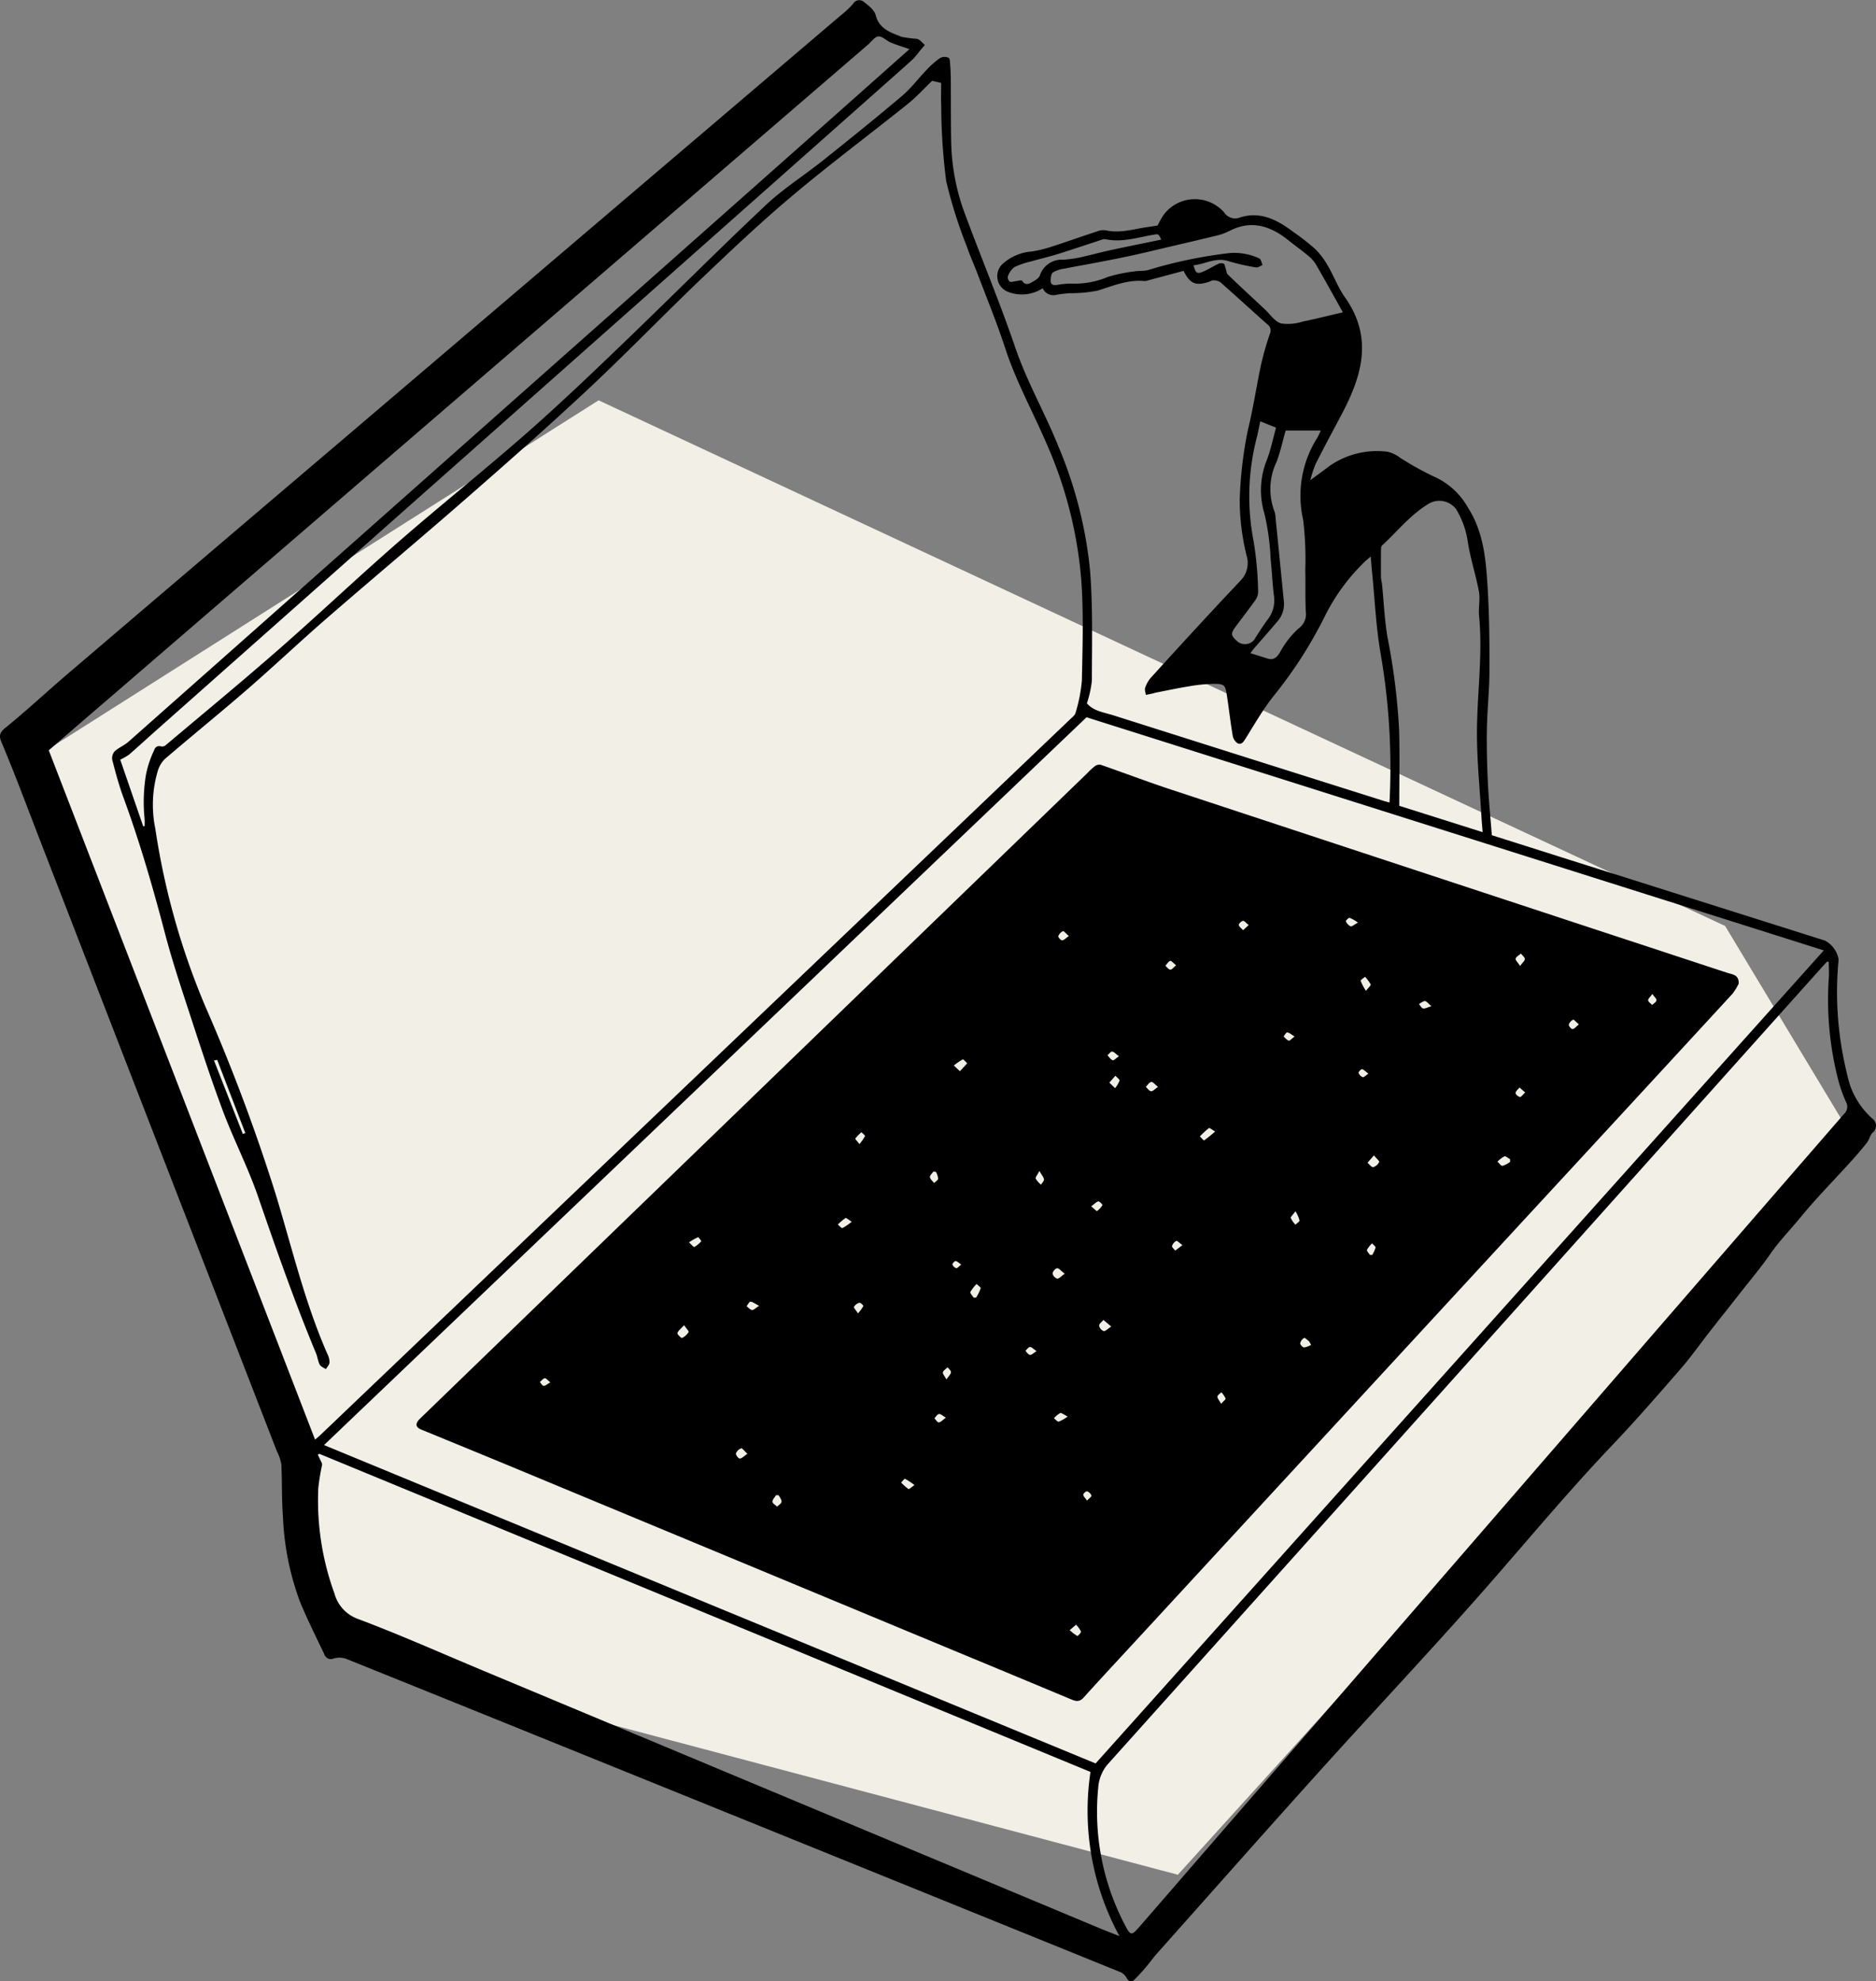
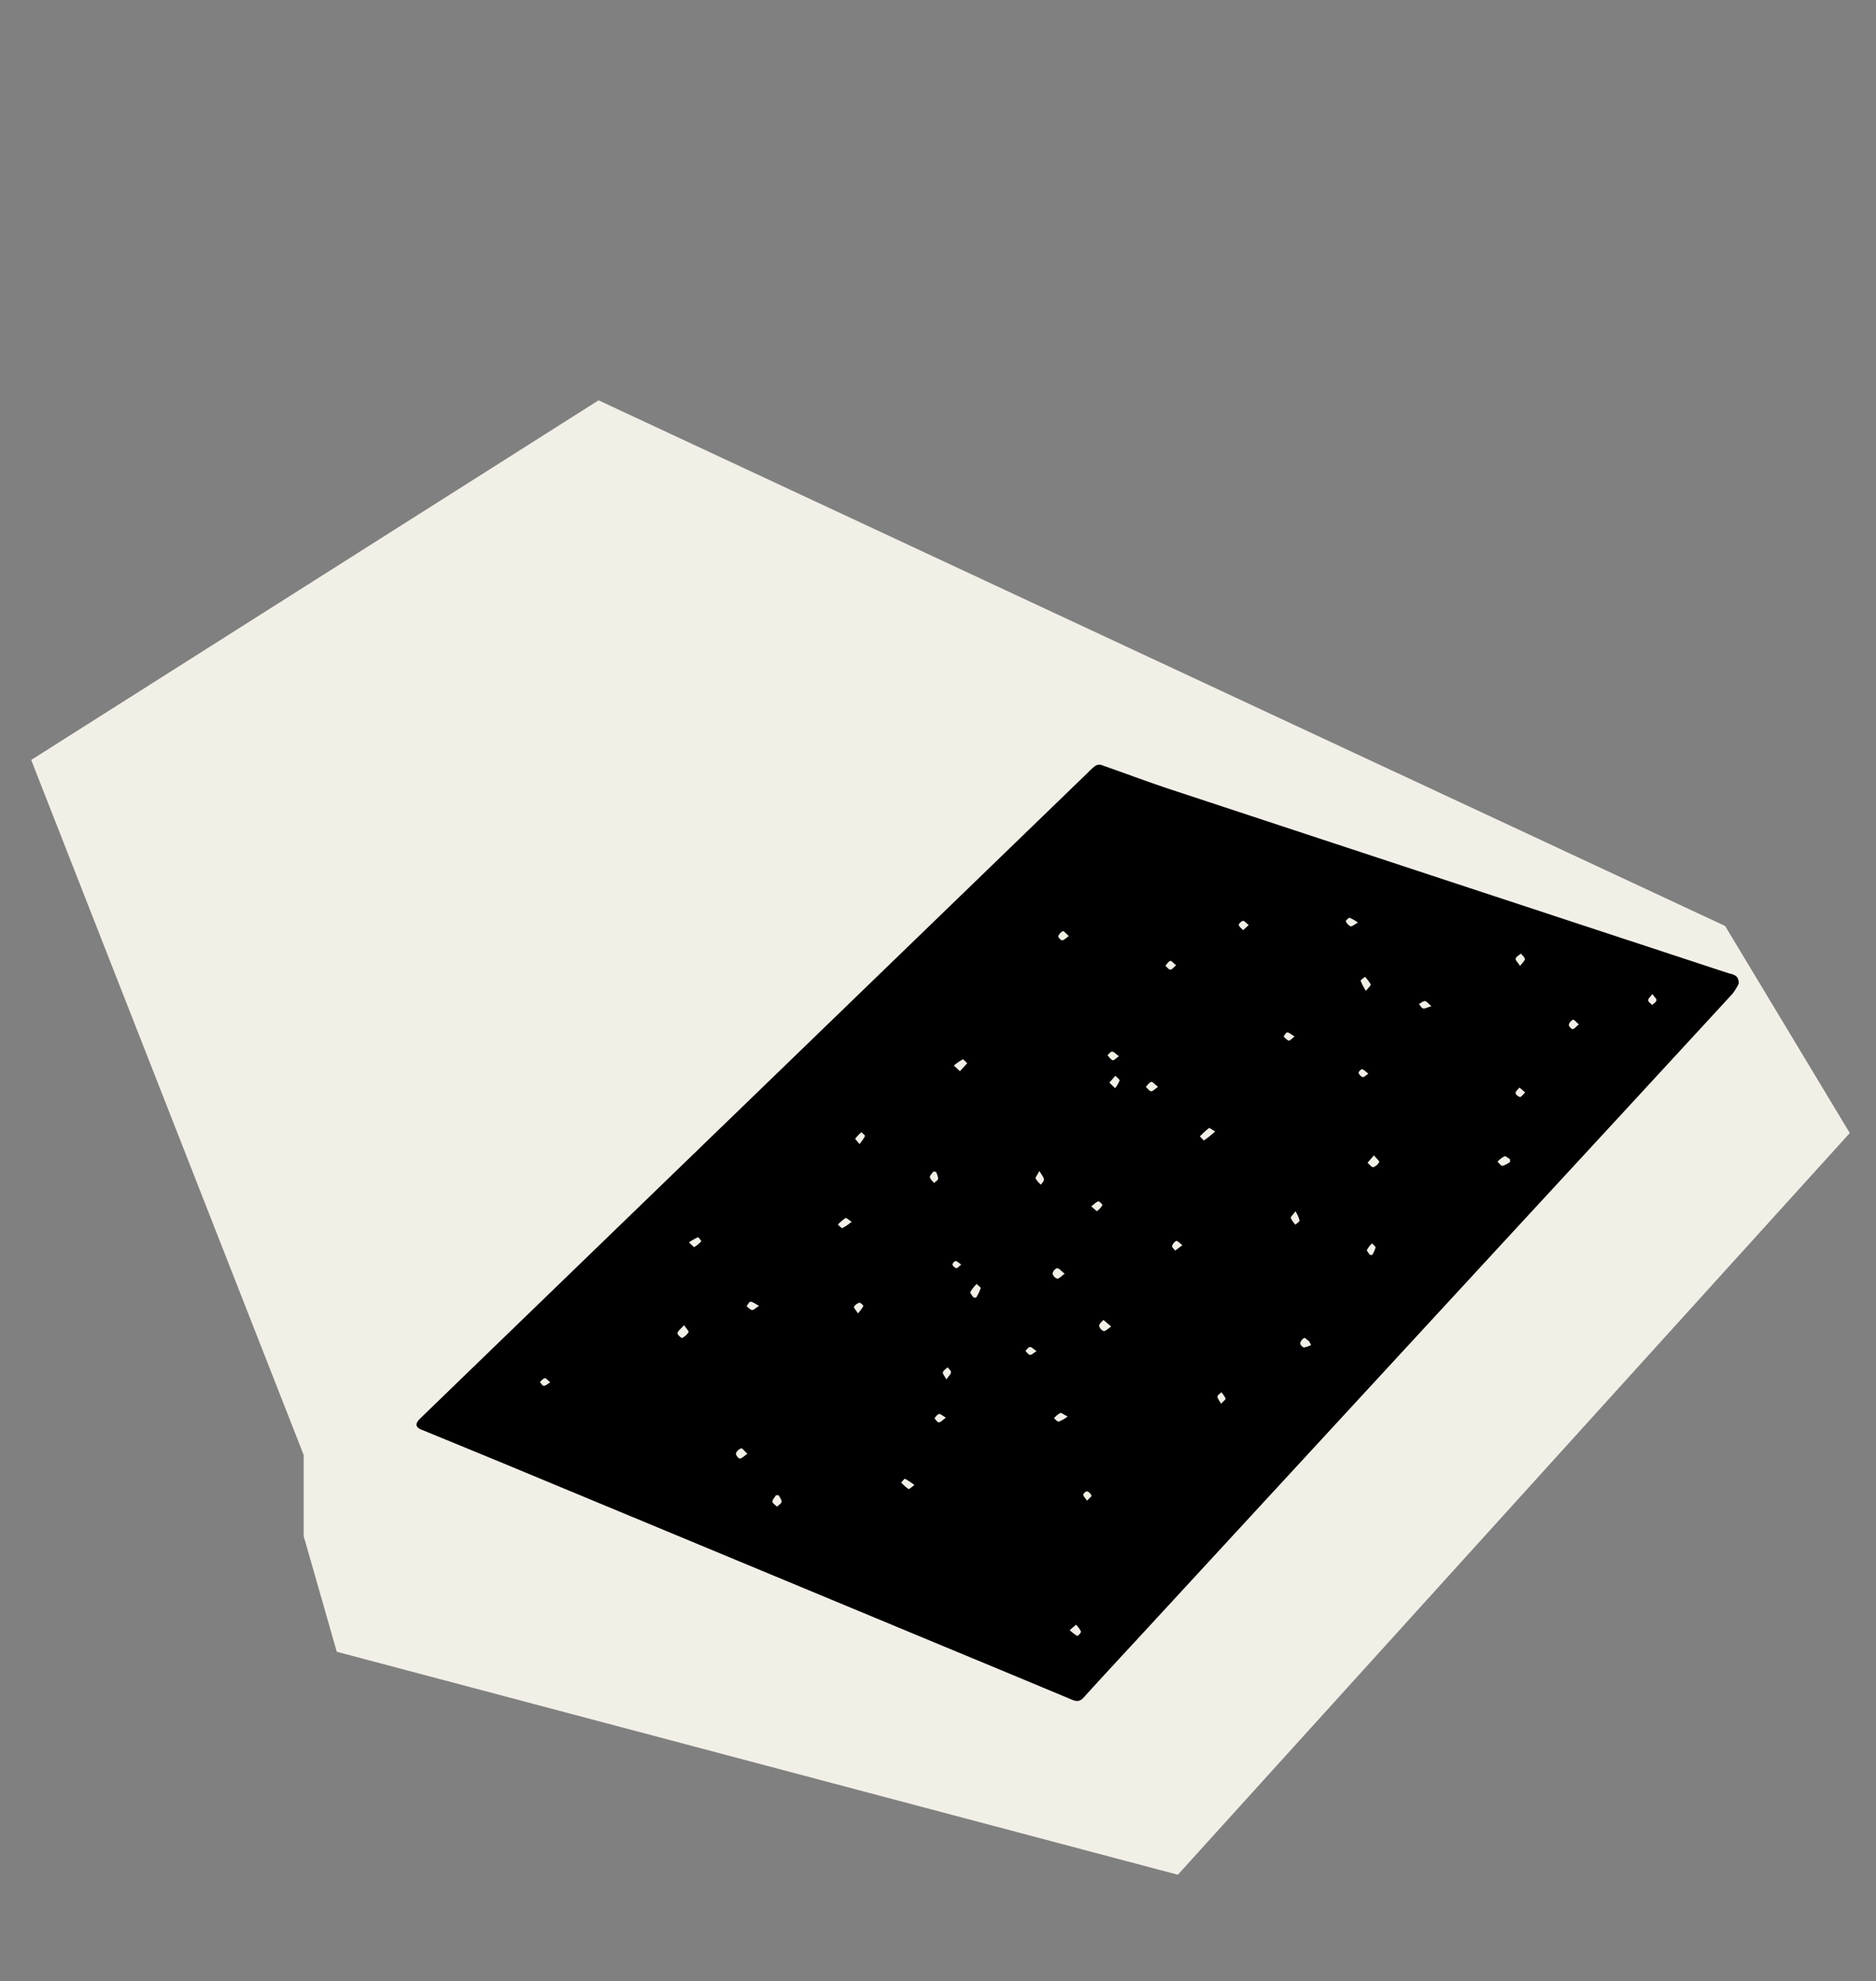
<svg xmlns="http://www.w3.org/2000/svg" width="212.004" height="223.909" viewBox="0 0 212.004 223.909">
  <rect x="0" y="0" width="212.004" height="223.909" fill="#808080" stroke="none" />
  <g transform="translate(-588.257 -1232.49)">
    <path d="M-9011.859,17411.02l30.792,78.545v9.164l3.742,13.076,95.047,25.2,75.935-83.82-14.086-23.4-127.308-59.408Z" transform="translate(9603.641 -16092.647)" fill="#f2efe7" />
-     <path d="M745.282,1323.185a75.532,75.532,0,0,0-1.01-16.869c-.526-3.047-.658-6.161-.965-9.245-.05-.5-.088-1-.148-1.687-.318.277-.532.443-.721.633a22.489,22.489,0,0,0-4.55,6.291,48.83,48.83,0,0,1-5.827,8.993c-1.113,1.441-2.032,3.034-3,4.581-.242.386-.467.819-.94.609a1.3,1.3,0,0,1-.561-.88c-.252-1.487-.418-2.988-.646-4.479-.19-1.241-.273-1.354-1.49-1.357a17.436,17.436,0,0,0-2.757.27c-1.251.2-2.492.467-3.736.709-.153.029-.3.083-.453.117-.243.053-.487.1-.731.148-.033-.27-.16-.574-.078-.8a3.473,3.473,0,0,1,.652-1.149q3.637-4.006,7.317-7.973c.927-1,1.872-1.992,2.806-2.99a2.825,2.825,0,0,0,.745-2.61,26.144,26.144,0,0,1-.834-6.529,45.884,45.884,0,0,1,.923-7.88c.608-2.468.974-4.995,1.509-7.483a34.845,34.845,0,0,1,.992-3.43.845.845,0,0,0-.3-1.03c-1.781-1.585-3.538-3.2-5.326-4.774a1.462,1.462,0,0,0-.786-.2c-.143-.014-.3.1-.446.154-1.531.51-2.186.245-2.909-1.225-1.312.352-2.636.709-3.962,1.063a1.407,1.407,0,0,1-.467.09c-1.862-.179-3.522.53-5.246,1.071a15.272,15.272,0,0,1-3.226.3c-.475.041-.95.095-1.42.172a1.325,1.325,0,0,1-1.6-.729,4.3,4.3,0,0,1-3.891.416,1.894,1.894,0,0,1-.529-3.261,5.454,5.454,0,0,1,3.177-1.308,13.776,13.776,0,0,0,1.992-.464c1.812-.585,3.608-1.22,5.416-1.815a1.87,1.87,0,0,1,.935-.121c1.643.374,3.205-.148,4.795-.37.366-.051.73-.111,1.09-.167a9.072,9.072,0,0,1,.733-1.28,4.409,4.409,0,0,1,6.79-.2,1.48,1.48,0,0,0,1.791.571c2.324-.745,4.233.292,6.025,1.633a27.131,27.131,0,0,1,2.445,1.906,8.5,8.5,0,0,1,1.432,1.883c.7,1.187,1.184,2.51,1.972,3.626,3.214,4.547,1.891,8.9-.412,13.247-.98,1.848-1.972,3.691-2.917,5.557a13.368,13.368,0,0,0-.6,1.834c.865-.638,1.559-1.138,2.239-1.654a9.4,9.4,0,0,1,6.506-1.556,3.764,3.764,0,0,1,1.4.675,34.655,34.655,0,0,0,3.795,2.116,8.207,8.207,0,0,1,3.851,3.483c1.845,2.859,2.068,6.094,2.26,9.315.182,3.068.2,6.148.19,9.223-.009,2.172-.249,4.343-.287,6.516-.036,2.014.014,4.033.109,6.046.094,1.982.293,3.958.448,5.961,2.716.861,5.365,1.7,8.016,2.541l29.638,9.373a2.988,2.988,0,0,1,1.537,2.127,38.372,38.372,0,0,0,.653,11.632c.193.879.378,1.765.651,2.621a9.129,9.129,0,0,0,2.482,3.712,1.009,1.009,0,0,1,.025,1.64c-.274.291-.348.762-.6,1.083-.586.747-1.209,1.467-1.846,2.171-1.9,2.1-3.907,4.126-5.7,6.319-1.128,1.379-2.383,2.652-3.4,4.127-1.041,1.5-2.227,2.905-3.356,4.346s-2.273,2.871-3.4,4.313-2.183,2.947-3.382,4.327c-2.522,2.9-5.048,5.809-7.7,8.594-4.8,5.041-9.25,10.376-13.825,15.61-6.253,7.151-12.785,14.057-19.146,21.115-6.2,6.88-12.336,13.819-18.495,20.737-.405.455-.755.959-1.153,1.422a19.231,19.231,0,0,1-1.442,1.575c-.308.286-.6.147-.828-.239a1.518,1.518,0,0,0-.65-.639q-31.466-12.762-62.945-25.494-12.309-4.983-24.628-9.945a2.363,2.363,0,0,0-1.426-.016.771.771,0,0,1-1.02-.494c-.945-1.981-1.932-3.946-2.764-5.974a31.184,31.184,0,0,1-1.909-9.557c-.152-1.976-.084-3.967-.186-5.948a5.08,5.08,0,0,0-.5-1.456q-7.462-19.243-14.927-38.485-6.052-15.61-12.095-31.225c-1.3-3.362-2.558-6.745-3.952-10.069-.355-.846-.586-1.274.29-1.982,2.41-1.948,4.676-4.074,7.035-6.087q14.26-12.173,28.543-24.32,18.576-15.823,37.152-31.646,10.819-9.214,21.639-18.427a10.667,10.667,0,0,0,1.436-1.349.8.8,0,0,1,1.174-.24c.54.423,1.221.934,1.374,1.529.412,1.595,1.721,1.964,2.936,2.456a16.776,16.776,0,0,0,1.752.225c.328.091.583.452.87.691-.191.225-.383.449-.573.676a9.525,9.525,0,0,1-.8.95c-1.1,1-2.215,1.982-3.327,2.969l-35.919,31.853q-23.083,20.469-46.165,40.938c-1.052.933-2.085,1.888-3.146,2.81a6.483,6.483,0,0,1-1,.571l2.6,7.545.147-.025a5.7,5.7,0,0,0-.008-.956,19.055,19.055,0,0,1,.162-4.819,11.361,11.361,0,0,1,.9-2.739c.129-.4.365-.628.84-.5a.61.61,0,0,0,.473-.121c4.279-3.608,8.6-7.168,12.81-10.856,4.571-4,8.984-8.188,13.564-12.179,4.76-4.149,9.7-8.091,14.446-12.258,3.747-3.29,7.356-6.741,10.954-10.2,5.379-5.164,10.637-10.454,16.066-15.563,2-1.88,4.361-3.368,6.516-5.089,2.985-2.384,5.963-4.78,8.877-7.25,1.042-.883,1.875-2.01,2.831-3a9.311,9.311,0,0,1,1.489-1.292,1.09,1.09,0,0,1,.946-.018c.163.086.16.535.182.825.042.568.063,1.139.067,1.709.018,2.415-.005,4.831.049,7.245a24.52,24.52,0,0,0,1.6,8c1.852,4.99,3.91,9.907,5.627,14.942,1.335,3.913,3.395,7.479,4.92,11.288A47.907,47.907,0,0,1,711.445,1297c.325,4.114.208,8.265.205,12.4a12.216,12.216,0,0,1-.565,2.575c.761.891,1.921,1.016,2.974,1.35q15.268,4.844,30.542,9.668C744.777,1323.05,744.956,1323.094,745.282,1323.185Zm-151.513-5.9,30.093,77.9c.231-.2.433-.364.621-.542q26.812-25.593,53.621-51.188,15.551-14.845,31.1-29.691c.227-.217.534-.446.6-.719a17.513,17.513,0,0,0,.713-3.642c.078-3.764.2-7.545-.061-11.293a47.541,47.541,0,0,0-3.906-15.433c-1.557-3.624-3.475-7.085-4.706-10.862-.91-2.793-2.032-5.516-3.071-8.266-.393-1.04-.861-2.053-1.217-3.1a53.414,53.414,0,0,1-2.37-7.488,67.84,67.84,0,0,1-.562-8.474c-.046-.894-.007-1.792-.007-2.625l-1.02-.238c-.94.9-1.8,1.849-2.79,2.641-4.306,3.447-8.731,6.75-12.953,10.3-3.531,2.966-6.895,6.14-10.233,9.326-4.337,4.139-8.5,8.462-12.876,12.557-4.512,4.223-9.153,8.312-13.807,12.38-5.213,4.556-10.526,9-15.754,13.538-3.024,2.626-5.932,5.384-8.957,8.009-3.084,2.677-6.26,5.247-9.359,7.907a3.233,3.233,0,0,0-.8,1.4,13.476,13.476,0,0,0-.259,6.459,82.718,82.718,0,0,0,5.648,20.078,210.228,210.228,0,0,1,7.925,21.133c1.863,6.1,3.309,12.342,5.9,18.211a1.949,1.949,0,0,1,.212.917c-.026.258-.265.495-.409.741-.239-.166-.573-.281-.694-.509-.208-.39-.246-.866-.418-1.279-2.425-5.826-4.505-11.775-6.562-17.739-1.138-3.3-2.759-6.431-3.984-9.706-1.383-3.7-2.6-7.458-3.826-11.211-.947-2.893-1.907-5.788-2.68-8.729-1.374-5.233-2.87-10.423-4.739-15.5-.5-1.364-.876-2.779-1.24-4.187a1.159,1.159,0,0,1,.271-.962c.467-.428,1.1-.674,1.574-1.094q21.337-18.9,42.655-37.819,18.734-16.614,37.469-33.226c2.7-2.392,5.39-4.79,8.119-7.215-.749-.262-1.452-.474-2.126-.755-.482-.2-.943-.719-1.381-.684-.415.032-.789.6-1.178.933q-22.714,19.556-45.427,39.113-20.086,17.3-40.164,34.609Q597.258,1314.26,593.769,1317.286Zm118.3,114.494,82.291-91.882-83.314-26.347L624.874,1395.8Zm82.854-90.556-.172-.078c-.231.249-.465.5-.691.748q-15.375,17.172-30.749,34.344-24.939,27.844-49.9,55.667a4.568,4.568,0,0,0-1.048,2.635,27.568,27.568,0,0,0,3.046,15.544c.6,1.166.733,1.172,1.584.191q9.439-10.888,18.877-21.777,21.637-24.968,43.273-49.937,8.758-10.107,17.527-20.207a1.079,1.079,0,0,0,.223-1.279,16.529,16.529,0,0,1-.943-2.7,36.364,36.364,0,0,1-1.034-11.2C794.981,1342.532,794.925,1341.875,794.925,1341.224Zm-170.577,55.565-.176.1c.088.183.182.362.263.548s.249.417.223.606a24.563,24.563,0,0,0-.427,2.6,30.689,30.689,0,0,0,1.83,11.948,4.216,4.216,0,0,0,2.609,2.843c4.784,1.8,9.461,3.885,14.181,5.857q34.846,14.561,69.693,29.119c.687.287,1.383.552,2.22.885a29.655,29.655,0,0,1-3.271-18.555Zm131.463-70.254c-.049-.612-.1-1.134-.131-1.658-.185-3.172-.511-6.344-.513-9.516,0-4.42.674-8.83.24-13.265-.089-.91.144-1.863-.018-2.752-.351-1.915-.987-3.783-1.266-5.7a9.8,9.8,0,0,0-1.3-3.595,2.366,2.366,0,0,0-3.033-.673c-2.074,1.219-3.55,3.09-5.272,4.694a.551.551,0,0,0-.19.331c-.015,1.1-.019,2.2-.005,3.3,0,.287.094.573.122.861.2,2,.279,4.026.623,6a72.433,72.433,0,0,1,1.306,10.558c.071,2.8.014,5.6.014,8.435Zm-32.671-64.064c.239.921.407,1.023,1.164.681.565-.255,1.094-.589,1.658-.849a.711.711,0,0,1,.58-.014c.134.085.16.344.226.529.083.236.086.548.246.7,1.375,1.323,2.777,2.619,4.173,3.922.6.559,1.118,1.376,1.824,1.6a5.446,5.446,0,0,0,2.493-.216c1.488-.3,2.96-.677,4.512-1.039-1.073-1.914-2.054-3.7-3.079-5.463a3.971,3.971,0,0,0-.911-.987c-.671-.56-1.39-1.061-2.068-1.612-2.034-1.655-4.2-2.436-6.742-1.146a6.236,6.236,0,0,1-1.307.5c-1.873.462-3.754.895-5.632,1.335-1.414.332-2.826.677-4.246.986-1.29.28-2.588.525-3.885.775-1.186.229-2.377.43-3.561.671a3.445,3.445,0,0,0-1.331.433c-.22.161-.272.662-.257,1,.02.459.385.46.768.407a8.847,8.847,0,0,1,1.738-.139,9.566,9.566,0,0,0,3.94-.754,17.455,17.455,0,0,1,3.008-.629c.517-.09,1.07-.017,1.569-.156a52.209,52.209,0,0,1,9.235-1.921,6.722,6.722,0,0,1,3.309.608c.2.083.256.49.378.747-.244.1-.51.313-.728.273a24.356,24.356,0,0,1-3.148-.715C725.641,1261.541,724.458,1262.345,723.14,1262.471Zm10.41,18.671c-.333,1.171-.592,2.394-1.03,3.549a7.1,7.1,0,0,0-.225,5.626,1.805,1.805,0,0,1,.1.545q.48,4.818.956,9.636a2.972,2.972,0,0,1-.773,2.268c-.865,1.031-1.761,2.035-2.642,3.053-.109.126-.2.266-.369.489.692.218,1.289.4,1.883.594.7.226,1.068-.052,1.449-.68a10.141,10.141,0,0,1,2.1-2.7,1.986,1.986,0,0,0,.825-1.923c-.073-1.558-.02-3.122-.057-4.683a36.862,36.862,0,0,0-.242-5.694,12.205,12.205,0,0,1,1.58-9.226,8.151,8.151,0,0,0,.409-.852Zm-2.87-1.036c-.124.589-.227,1.126-.35,1.66a26.51,26.51,0,0,0-.406,11.873,38.442,38.442,0,0,1,.512,5.675,1.6,1.6,0,0,1-.281.954c-.712,1.016-1.48,1.994-2.22,2.991-.62.837-.6,1.035.16,1.722a1.342,1.342,0,0,0,1.892-.18c.474-.755.956-1.507,1.476-2.23a3.519,3.519,0,0,0,.778-2.656c-.191-1.388-.234-2.8-.386-4.19a28.128,28.128,0,0,0-.7-5.177,9.1,9.1,0,0,1,.286-6.117c.437-1.174.691-2.415,1.023-3.609Zm-11.191-20.536c-.3-.651-.3-.651-.86-.555-1.816.309-3.605.917-5.49.5a.643.643,0,0,0-.311.048c-1.659.541-3.31,1.1-4.975,1.623-1.025.319-2.074.561-3.106.859a8.7,8.7,0,0,0-1.86.638,2.283,2.283,0,0,0-.733,1.046.648.648,0,0,0,.219.589c.139.092.415-.025.631-.046.264-.027.707-.156.763-.06.314.536.714.4,1.083.186.349-.2.817-.449.923-.777a2.583,2.583,0,0,1,2.626-1.778,13.8,13.8,0,0,0,1.793-.236c1.211-.262,2.408-.595,3.619-.858C715.689,1260.343,717.572,1259.967,719.489,1259.569Zm-106.683,92.7-.362.069,3.259,8.306.277-.107Z" transform="translate(0 0)" />
    <path d="M898.767,1552.975a6.88,6.88,0,0,1-.7,1.138q-11.782,12.8-23.586,25.575-21.374,23.175-42.744,46.354c-2.339,2.536-4.693,5.058-7.007,7.617-.471.521-.88.413-1.405.193q-6.455-2.7-12.919-5.377-24.889-10.345-49.78-20.688c-3.573-1.484-7.154-2.948-10.732-4.418-.676-.277-.723-.682-.128-1.258q5.978-5.786,11.958-11.571l44.235-42.79,19.227-18.6a7.282,7.282,0,0,1,.819-.752.859.859,0,0,1,.647-.169c2.657.921,5.287,1.924,7.957,2.805q31.439,10.376,62.889,20.72C898.036,1551.932,898.811,1551.938,898.767,1552.975Zm-59.162,16.7c-.362-.2-.639-.432-.707-.382a11.427,11.427,0,0,0-1.025.94c.166.159.44.48.48.453A16.086,16.086,0,0,0,839.606,1569.678Zm-27.3,18.779.286,0a5.6,5.6,0,0,0,.512-1.053c.031-.113-.3-.323-.459-.489a4.419,4.419,0,0,0-.7.9C811.887,1587.952,812.178,1588.24,812.31,1588.456Zm-1.546-25.588.825-.9c-.174-.154-.427-.472-.507-.433a6.993,6.993,0,0,0-1.008.69Zm46.784,9.515-.721.831c.217.179.464.528.645.5a1.146,1.146,0,0,0,.672-.588C858.19,1573.035,857.84,1572.734,857.548,1572.383Zm-.9-18.593c.287-.376.585-.633.539-.732a4.612,4.612,0,0,0-.643-.86c-.174.156-.519.359-.491.459A6.088,6.088,0,0,0,856.648,1553.79Zm-77.056,37.785c-.365.4-.668.613-.755.89-.039.125.44.587.533.546a1.738,1.738,0,0,0,.731-.664C780.153,1592.265,779.859,1591.967,779.592,1591.575Zm48.269.147-.88-.749c-.173.218-.485.438-.481.652a.813.813,0,0,0,.5.607C827.2,1592.272,827.457,1591.979,827.861,1591.722Zm45.08-18.614q0-.148-.009-.3c-.218-.115-.486-.371-.642-.315a3.058,3.058,0,0,0-.78.6c.192.167.408.493.571.469A2.818,2.818,0,0,0,872.941,1573.108Zm-45.291-8.949.649.624a3.064,3.064,0,0,0,.5-.852c.032-.141-.3-.365-.467-.55Zm-5.047,21.592c-.4-.307-.635-.624-.854-.613-.193.009-.506.38-.512.6a.774.774,0,0,0,.521.569C821.969,1586.324,822.21,1586.026,822.6,1585.751Zm.568,40.282a4.485,4.485,0,0,0,.857.654c.064.028.456-.388.416-.5a3.073,3.073,0,0,0-.555-.768Zm-32.9-15.25-.293,0c-.144.245-.4.494-.4.733.008.195.339.377.526.564.177-.182.486-.356.5-.549C790.626,1611.288,790.4,1611.032,790.274,1610.783Zm-3.531-4.686c-.33-.3-.572-.648-.687-.609a1,1,0,0,0-.6.569c-.042.159.278.589.426.584C786.121,1606.633,786.349,1606.365,786.743,1606.1Zm11.786-26.225c-.355-.221-.612-.463-.689-.414a6.7,6.7,0,0,0-.871.738c.179.142.422.44.524.4A6.056,6.056,0,0,0,798.529,1579.873Zm-18.387,2.338c.306.27.547.56.611.526a3.225,3.225,0,0,0,.786-.651c.02-.021-.308-.476-.376-.452A6.528,6.528,0,0,0,780.143,1582.21Zm25.482,27.419a8.029,8.029,0,0,0-1.064-.7c-.066-.03-.285.276-.434.427a6.612,6.612,0,0,0,.826.733C805.016,1610.133,805.276,1609.876,805.625,1609.629Zm17.312-7.744c-.446-.214-.7-.44-.844-.383a2.861,2.861,0,0,0-.7.582c.183.138.394.414.542.384A4.18,4.18,0,0,0,822.937,1601.885Zm-23.526-30.777a5.266,5.266,0,0,0,.627-.906c.033-.078-.257-.291-.4-.442a5.586,5.586,0,0,0-.694.72C798.908,1570.531,799.172,1570.793,799.411,1571.108Zm26.19,7.025c.326.269.609.572.662.536a2.116,2.116,0,0,0,.609-.673c.025-.042-.339-.443-.465-.415C826.16,1577.637,825.953,1577.876,825.6,1578.133Zm7.554-13.5c-.372-.285-.616-.6-.768-.558-.237.062-.411.364-.611.564.2.175.376.461.591.49C832.552,1565.154,832.777,1564.886,833.154,1564.634Zm40.915-13.66c.27-.373.54-.583.533-.783s-.279-.412-.435-.617c-.213.189-.532.345-.6.577C873.515,1550.309,873.81,1550.574,874.069,1550.974Zm-54.324,23.172c-.233.458-.473.72-.415.863a2.658,2.658,0,0,0,.6.682c.12-.2.354-.412.333-.595C820.229,1574.841,820.009,1574.607,819.745,1574.146Zm-11.7.089-.283-.022c-.139.211-.409.439-.383.627.032.239.3.445.473.665.162-.166.443-.324.455-.5A2.1,2.1,0,0,0,808.044,1574.234Zm40.636,4.468c-.286.4-.563.628-.522.758a2.9,2.9,0,0,0,.525.75c.164-.162.472-.336.46-.483A3.827,3.827,0,0,0,848.681,1578.7Zm8.411,4.925.264.009a3.2,3.2,0,0,0,.378-.83c.022-.136-.248-.318-.386-.479a2.972,2.972,0,0,0-.58.724C856.716,1583.18,856.974,1583.431,857.091,1583.627Zm-28.358-22.451c-.346-.255-.543-.505-.762-.528-.162-.016-.353.265-.532.414.192.2.355.47.589.565C828.146,1561.677,828.393,1561.4,828.733,1561.176Zm-40.666,28.2c-.467-.238-.714-.449-.971-.461-.139-.006-.293.328-.44.508.2.153.395.4.617.429C787.442,1589.879,787.652,1589.64,788.067,1589.377Zm11.176.866a4.729,4.729,0,0,0,.608-.834c.026-.06-.327-.406-.442-.376a1.05,1.05,0,0,0-.613.464C798.742,1589.6,799.009,1589.87,799.243,1590.244Zm23.827-42.656c-.321-.276-.566-.584-.656-.544a1.048,1.048,0,0,0-.532.563c-.036.109.282.476.431.47C822.524,1548.069,822.726,1547.826,823.07,1547.587Zm51.571,17.677-.637-.553c-.16.2-.42.395-.446.614-.017.141.3.424.49.451C874.19,1565.8,874.376,1565.506,874.641,1565.264Zm-39.447-14.371c-.3-.235-.541-.534-.663-.492-.219.075-.367.356-.545.551.184.156.361.424.555.437C834.713,1551.4,834.9,1551.128,835.194,1550.893Zm45.514,6.675c-.31-.261-.561-.562-.642-.521a.928.928,0,0,0-.489.562c-.024.152.288.512.424.5C880.208,1558.088,880.392,1557.826,880.709,1557.567Zm-44.794,24.958c-.34-.244-.594-.526-.694-.479a.981.981,0,0,0-.479.579c-.034.132.224.34.351.514Zm53.1-28.384c-.231.329-.485.531-.471.713s.291.354.453.529c.172-.173.458-.33.484-.523C889.5,1554.687,889.243,1554.475,889.014,1554.142Zm-38.564,39.646-.237-.41c-.187-.13-.458-.411-.545-.362a.94.94,0,0,0-.448.6c-.018.147.281.469.441.471A2.245,2.245,0,0,0,850.45,1593.788Zm-10.172,6.671c.265-.3.541-.5.509-.6a2.931,2.931,0,0,0-.471-.709c-.159.163-.444.324-.448.491C839.862,1599.86,840.077,1600.085,840.277,1600.459Zm-31.1,1.557c-.38-.213-.6-.44-.777-.407-.2.038-.349.309-.521.479.167.167.346.48.5.467C808.6,1602.536,808.8,1602.285,809.178,1602.016Zm46.56-55.942a3.979,3.979,0,0,0-.936-.54c-.117-.025-.453.344-.429.388a1.207,1.207,0,0,0,.531.57C855.054,1546.545,855.3,1546.305,855.738,1546.074Zm-12.336.275c-.293-.225-.493-.493-.649-.47-.188.028-.5.339-.472.463.049.221.314.394.489.586Zm-34.166,51.36c.259-.386.5-.593.519-.822.017-.171-.242-.37-.378-.557-.189.185-.47.343-.536.565C808.794,1597.059,809.027,1597.306,809.236,1597.71Zm39.347-38.769c-.383-.227-.595-.436-.824-.456-.126-.012-.28.293-.422.456.192.166.363.4.586.469C848.04,1559.446,848.246,1559.192,848.583,1558.941Zm-84.11,39.084c-.3-.235-.493-.492-.621-.463-.208.047-.374.283-.557.438.144.152.287.425.432.426C763.927,1598.429,764.129,1598.225,764.473,1598.026Zm99.577-42.51c-.382-.311-.558-.569-.731-.567-.227,0-.452.209-.677.328.152.174.28.452.463.494C863.313,1555.819,863.57,1555.658,864.05,1555.516ZM819.417,1594.5c-.353-.237-.555-.478-.742-.468s-.342.283-.511.44c.168.161.323.43.509.453S819.062,1594.72,819.417,1594.5Zm37.5-31.361c-.325-.24-.505-.458-.717-.5-.111-.02-.423.325-.391.419a.824.824,0,0,0,.475.475C856.415,1563.578,856.621,1563.342,856.919,1563.143Zm-31.793,48.26c.249-.272.537-.478.5-.572a.856.856,0,0,0-.484-.483c-.108-.034-.444.242-.442.374C824.707,1610.912,824.924,1611.1,825.126,1611.4Zm-14.217-26.691c-.3-.192-.473-.387-.644-.385-.126,0-.375.3-.346.394a.682.682,0,0,0,.43.406C810.463,1585.153,810.636,1584.925,810.909,1584.711Z" transform="translate(-114.023 -209.316)" />
  </g>
</svg>